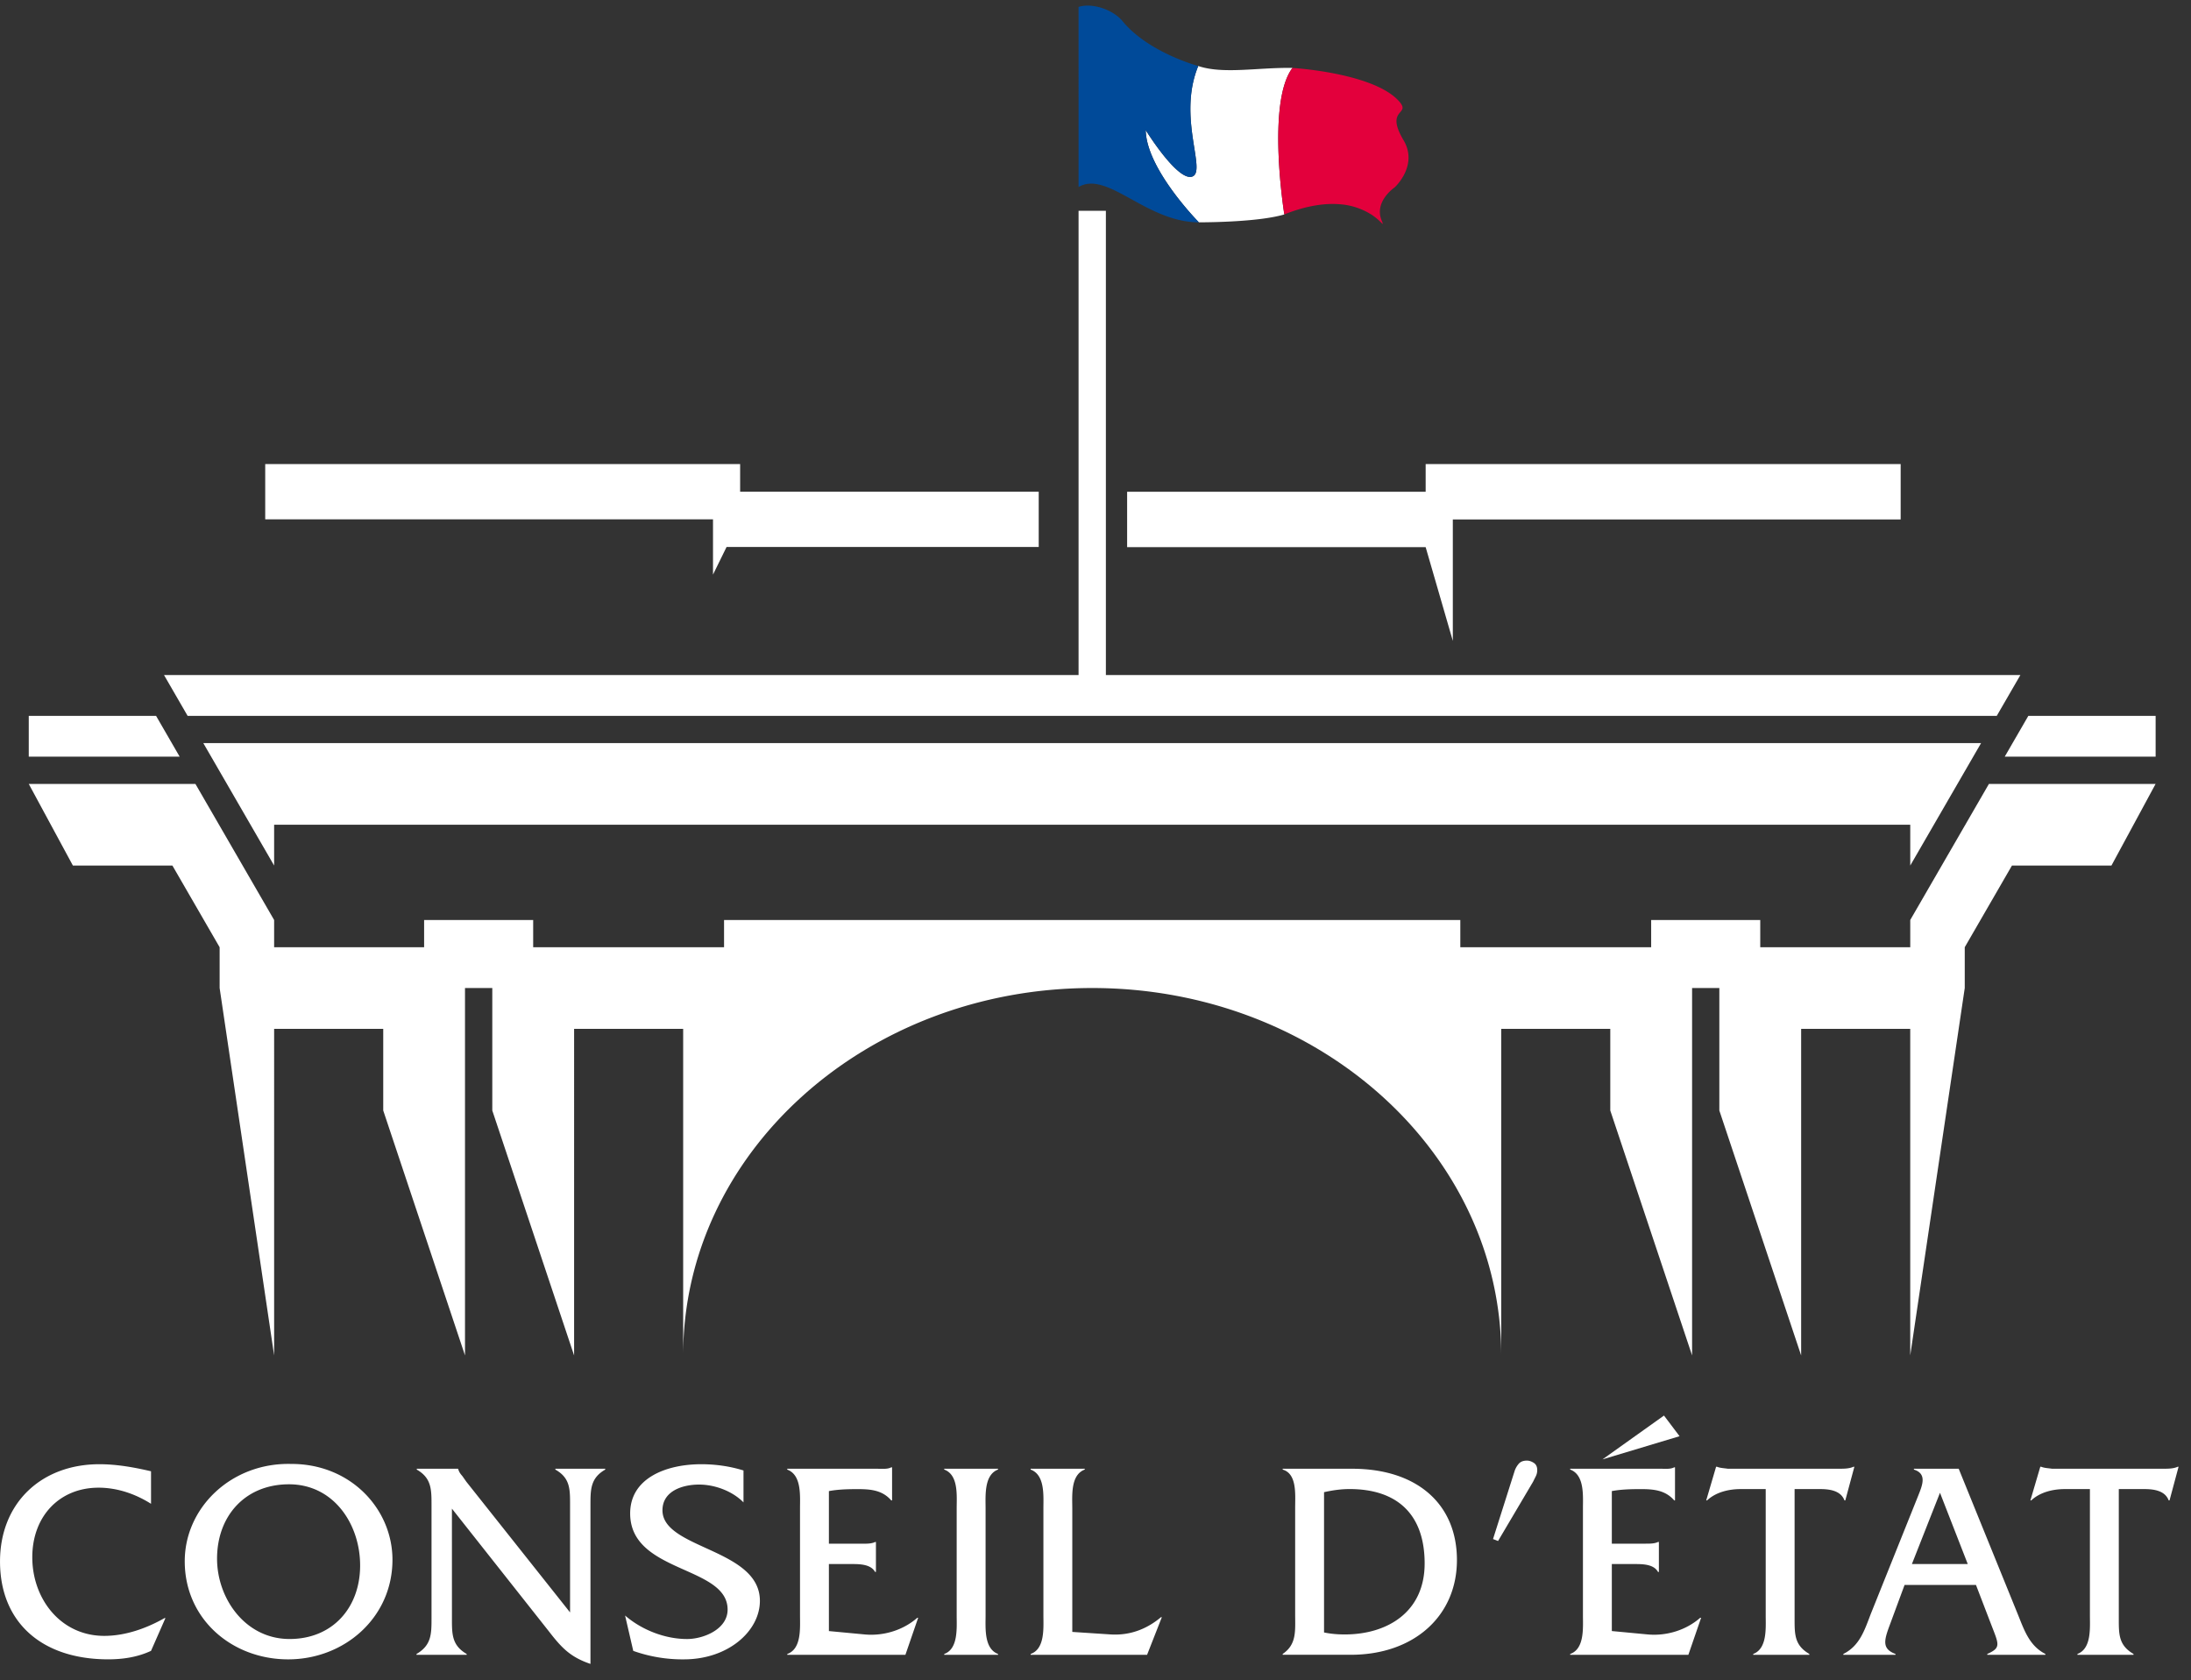
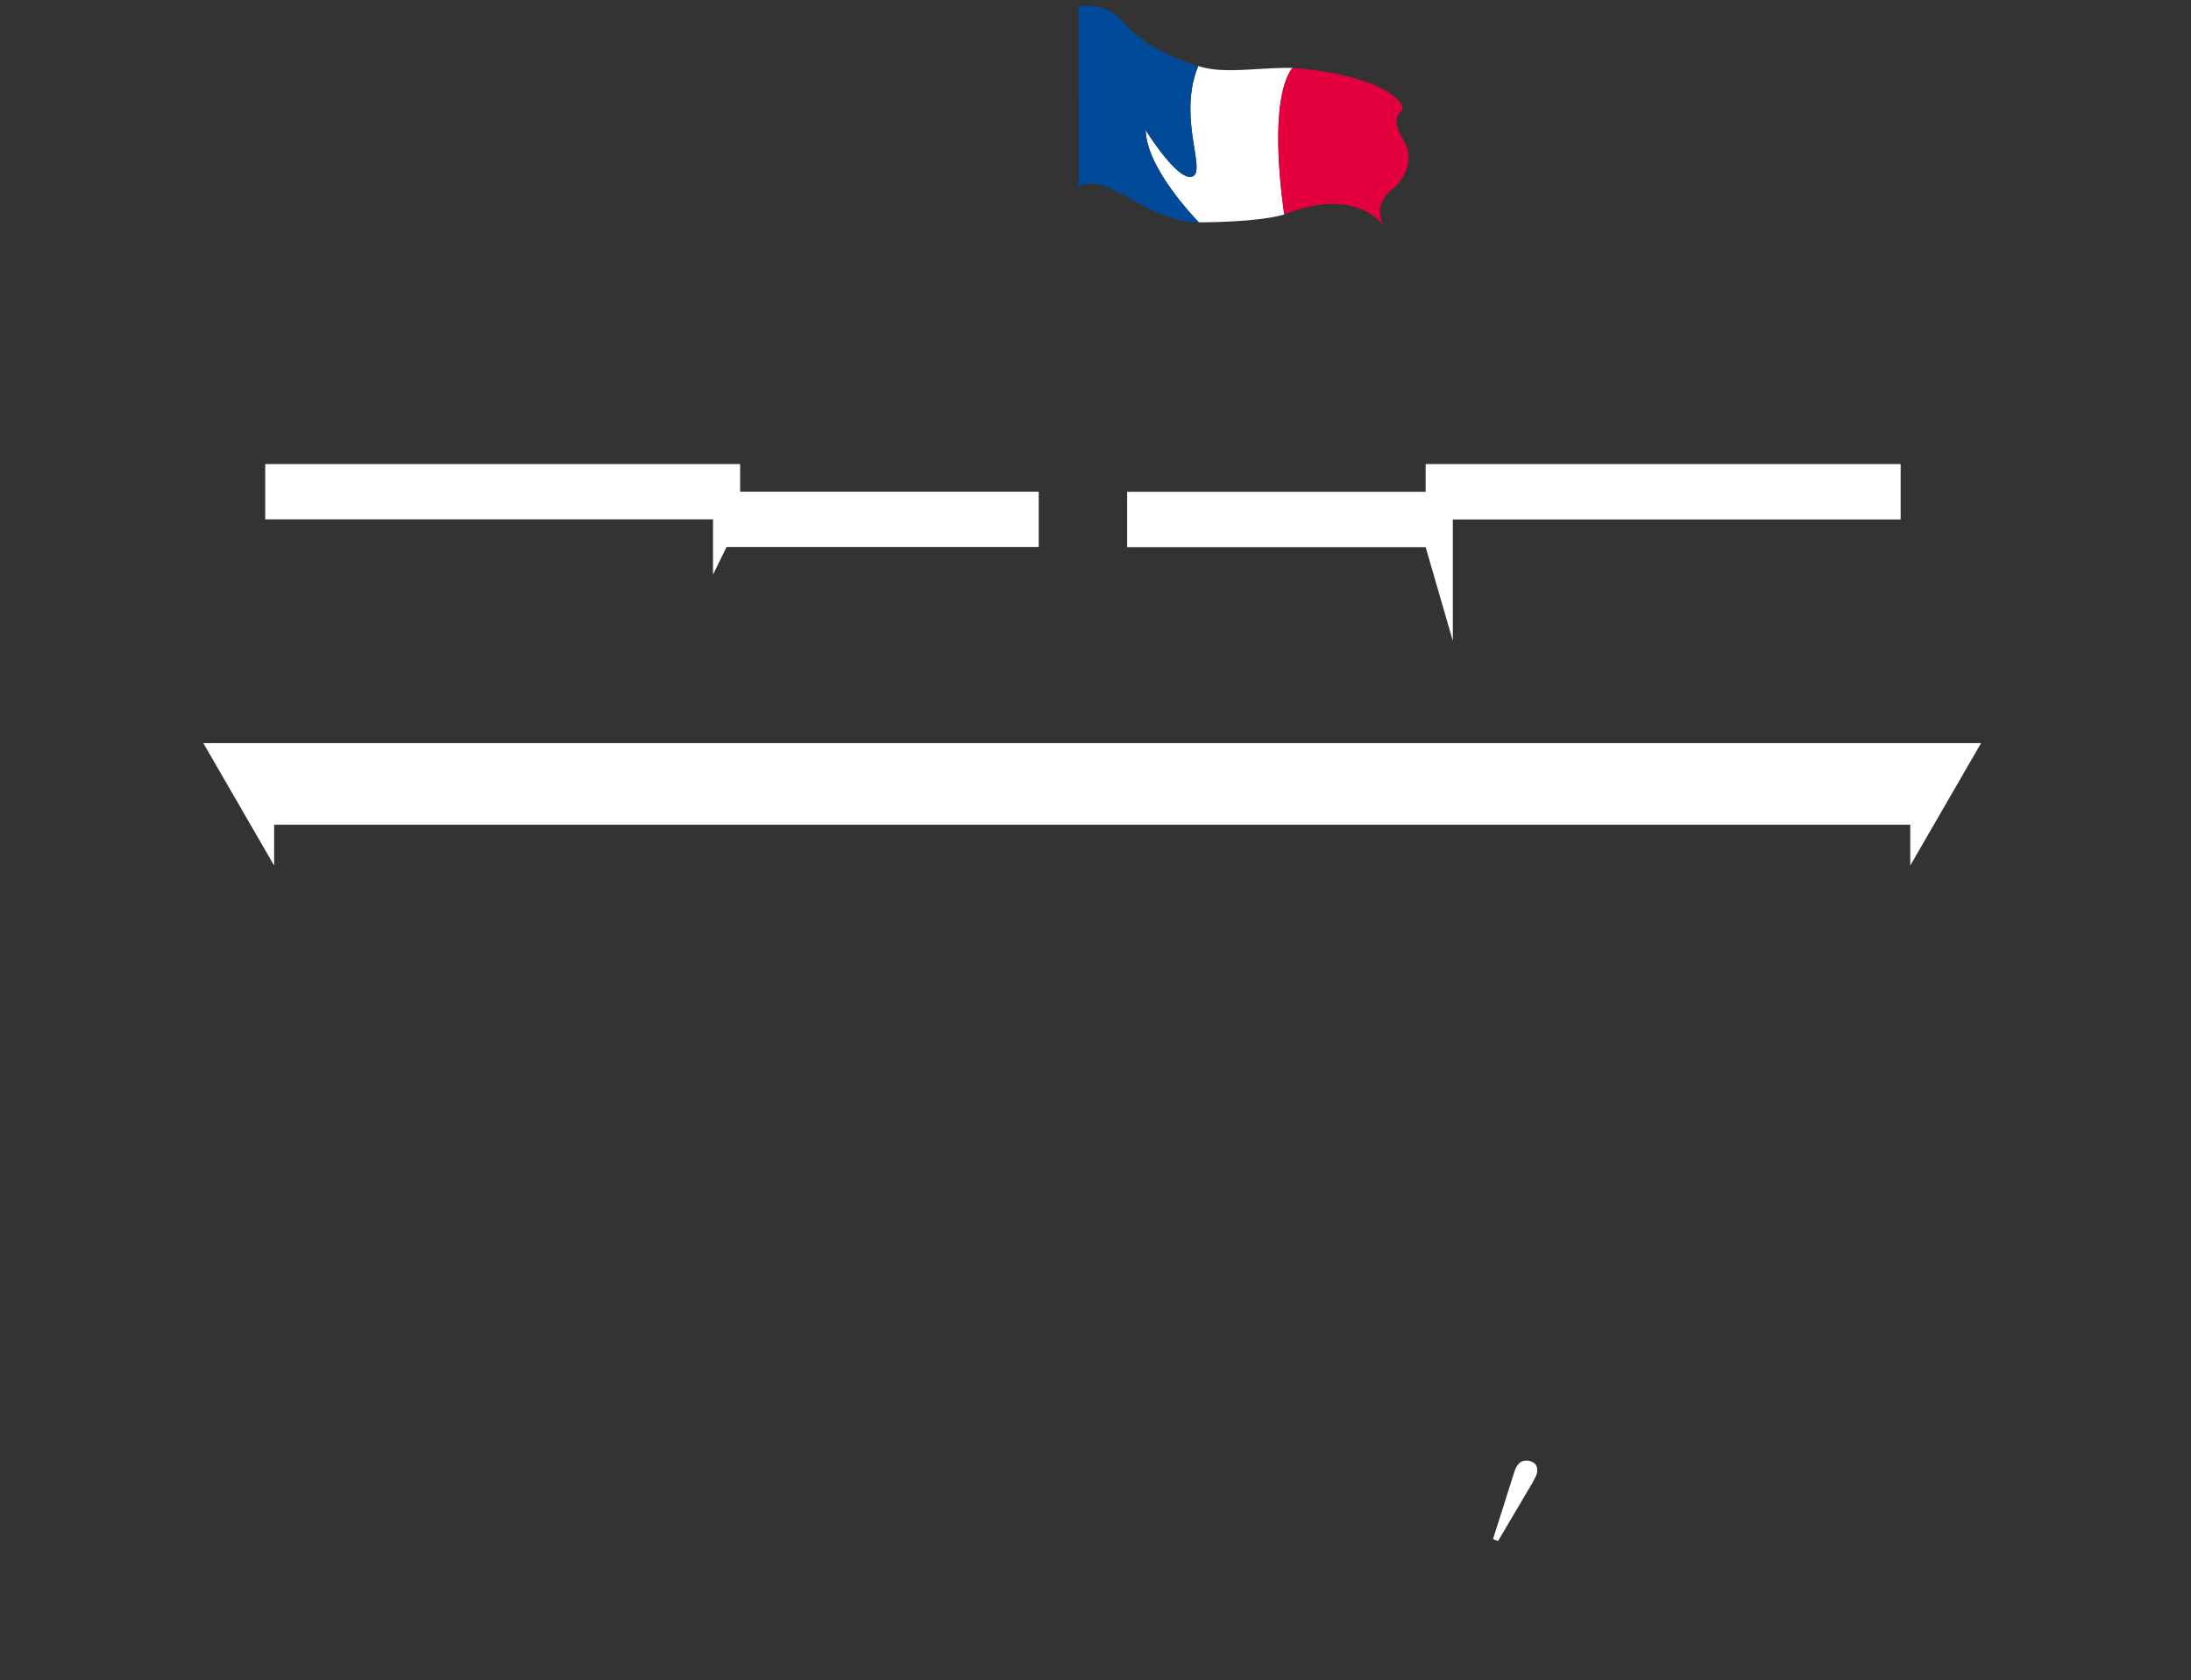
<svg xmlns="http://www.w3.org/2000/svg" width="103" height="79" viewBox="0 0 103 79">
  <rect x="0" y="0" width="103" height="79" fill="#333333" stroke="none" />
  <g fill="none" fill-rule="evenodd">
    <path fill="#FFF" d="M33.519 27.013l.637-1.298h14.675v-2.598H34.794v-1.299H12.468v2.598h21.051m19.468 1.307h14.034l1.277 4.407v-5.708h21.053v-2.604h-22.33v1.301H52.987M60.76 3.193c-1.632-.028-3.25.307-4.43-.09-.993 2.407.41 4.952-.28 5.197a.304.304 0 0 1-.134.016c-.733-.06-2.055-2.197-2.055-2.197.027 1.834 2.5 4.333 2.5 4.333.499 0 2.837-.021 4.016-.371 0 0-.849-5.265.384-6.888" />
    <path fill="#E3003C" d="M60.926 3.206l-.167-.013c-1.23 1.623-.383 6.887-.383 6.887 1.077-.428 1.934-.532 2.605-.478a3.2 3.2 0 0 1 1.52.506c.32.215.473.416.5.417.014 0-.007-.053-.058-.184-.343-.882.618-1.53.618-1.53s1.127-1.02.423-2.215c-.907-1.527.383-1.171-.213-1.834-1.04-1.174-4.096-1.495-4.845-1.556" />
    <path fill="#004A99" d="M52.763.985c1.214 1.488 3.569 2.118 3.569 2.118-.995 2.408.407 4.952-.282 5.196a.306.306 0 0 1-.135.018c-.732-.06-2.053-2.199-2.053-2.199.025 1.834 2.5 4.334 2.5 4.334-2.482 0-4.305-2.457-5.658-1.66V.325c.63-.2 1.595.112 2.06.659" />
-     <path fill="#FFF" d="M7.1 70.697c-.733-.464-1.586-.758-2.466-.758-1.837 0-3.116 1.343-3.116 3.272 0 1.953 1.332 3.695 3.383 3.695.999 0 1.997-.359 2.837-.838h.04L7.1 77.61c-.626.294-1.318.399-2.012.399-3.143 0-5.087-1.755-5.087-4.6 0-2.752 1.944-4.573 4.674-4.573.813 0 1.638.147 2.425.332m3.104 4.11c0 1.86 1.319 3.775 3.409 3.775 2.025 0 3.317-1.476 3.317-3.457 0-1.94-1.24-3.816-3.343-3.816-2.064 0-3.383 1.49-3.383 3.497m8.246.053c0 2.712-2.252 4.68-4.903 4.68-2.639 0-4.862-1.888-4.862-4.612 0-2.528 2.198-4.642 4.995-4.575 2.798-.013 4.77 2.114 4.77 4.507m2.796 2.739c0 .743-.013 1.276.693 1.688v.04H19.58v-.04c.706-.412.706-.945.706-1.688v-5.305c0-.744 0-1.276-.693-1.675v-.04h1.945v.013c.053.16.107.226.2.334l.187.266 4.874 6.141v-5.039c0-.744.013-1.276-.691-1.675v-.04h2.344v.04c-.694.4-.694.931-.694 1.675v7.46c-.946-.32-1.358-.76-1.944-1.517l-4.569-5.783m13.707-.293c-.52-.531-1.346-.838-2.091-.838-.76 0-1.718.294-1.718 1.21 0 1.823 4.58 1.796 4.58 4.256 0 1.421-1.49 2.751-3.569 2.751a6.92 6.92 0 0 1-2.384-.398l-.385-1.663c.785.678 1.876 1.105 2.916 1.105.759 0 1.904-.452 1.904-1.384 0-2.074-4.581-1.702-4.581-4.52 0-1.676 1.718-2.314 3.343-2.314.666 0 1.345.094 1.985.294m4.015 7.55l1.69.159c.88.08 1.8-.199 2.466-.784h.04l-.6 1.742H37.01v-.04c.678-.24.599-1.224.599-1.822v-5.012c0-.612.08-1.581-.6-1.833v-.04h4.262c.227 0 .453.025.626-.067h.04v1.554h-.04c-.412-.478-.958-.53-1.572-.53-.465 0-.933.012-1.358.093v2.473h1.585c.213 0 .427 0 .586-.08h.04V73.9h-.04c-.214-.384-.773-.371-1.185-.371h-.986m6.007-2.606c0-.613.094-1.582-.586-1.836v-.038h2.53v.038c-.665.254-.585 1.238-.585 1.836v5.011c0 .598-.08 1.57.586 1.823v.04h-2.53v-.04c.666-.24.585-1.225.585-1.823m7.246.905c.906.053 1.693-.253 2.358-.811h.041l-.694 1.768h-5.473v-.04c.679-.24.599-1.224.599-1.821v-5.012c0-.612.08-1.582-.6-1.835v-.04h2.544v.04c-.679.253-.586 1.237-.586 1.835v5.797m11.835.026c.32.066.64.093.972.093 1.986 0 3.757-1.037 3.757-3.337 0-2.327-1.305-3.498-3.53-3.498-.399 0-.799.056-1.199.147v6.595zm-1.358-5.877c0-.61.093-1.582-.586-1.78v-.04h3.263c3.039 0 4.928 1.648 4.928 4.293 0 2.62-2.01 4.453-4.994 4.453H60.3v-.04c.666-.451.586-1.09.586-1.873V70.87zm17.339-4.32l.732.97-3.623 1.09 2.89-2.06zm-2.452 10.13l1.692.16c.878.08 1.799-.2 2.463-.784h.043l-.6 1.742h-5.556v-.04c.68-.24.6-1.225.6-1.823v-5.011c0-.613.08-1.582-.6-1.836v-.038h4.264c.226 0 .452.026.626-.067h.038v1.554h-.038c-.412-.477-.96-.53-1.572-.53-.468 0-.933.013-1.36.093v2.472h1.586c.212 0 .425 0 .586-.08h.04v1.41h-.04c-.213-.387-.772-.372-1.186-.372h-.986v3.15zm8.592-.611c0 .758-.013 1.276.693 1.688v.04H82.42v-.04c.666-.252.587-1.223.587-1.82v-5.931h-1.173c-.573 0-1.172.147-1.584.532h-.04l.465-1.582h.04c.161.065.334.065.506.093h5.302c.226 0 .439-.013.611-.093h.041l-.426 1.582h-.04c-.172-.465-.707-.532-1.144-.532h-1.2m6.835.173l-1.32 3.35h2.625L91.2 70.18zm-1.665 4.334l-.693 1.875c-.279.744-.373 1.13.267 1.37v.039h-2.452v-.04c.774-.386 1-1.13 1.292-1.888l2.224-5.544c.188-.478.44-1.037-.199-1.235v-.04h2.106l2.77 6.82c.307.757.545 1.501 1.305 1.887v.04h-2.732v-.04c.654-.291.548-.439.189-1.369l-.72-1.875h-3.357zm10.071 1.556c0 .758-.013 1.276.692 1.688v.04h-2.637v-.04c.667-.252.587-1.223.587-1.82v-5.931h-1.173c-.573 0-1.172.147-1.585.532h-.04l.466-1.582h.04c.16.065.334.065.508.093h5.3c.227 0 .44-.013.612-.093h.04l-.425 1.582h-.04c-.173-.465-.707-.532-1.147-.532h-1.198M7.337 33.654H1.352v1.919h7.094m85.423-1.919l1.11-1.918H51.988V9.91h-1.284v21.826H7.711l1.109 1.918m80.982 9.596v1.281H82.75v-1.28h-5.128v1.28H68.65v-1.28H34.038v1.28h-8.973v-1.28h-5.127v1.28h-7.051v-1.28l-3.7-6.397H1.352l2.075 3.838h4.678l2.22 3.84v1.917l2.562 17.273V48.368h5.129v3.839l3.844 11.515V46.45h1.283v5.758l3.846 11.515V48.368h5.127v15.354c0-9.54 8.609-17.273 19.228-17.273 10.619 0 19.23 7.734 19.23 17.273V48.368H75.7v3.839l3.846 11.515V46.45h1.281v5.758l3.846 11.515V48.368h5.128v15.354l2.563-17.273v-1.918l2.219-3.839h4.677l2.076-3.838H93.5m1.853-3.2l-1.11 1.919h7.094v-1.919" />
    <path fill="#FFF" d="M93.132 34.934H9.557l3.33 5.757v-1.919h76.915v1.919M71.384 68.83c.087-.11.218-.164.396-.164.104 0 .212.035.32.104.112.071.166.185.166.342a.632.632 0 0 1-.066.288 31.45 31.45 0 0 0-.131.263l-1.645 2.783-.236-.092 1.012-3.19a1 1 0 0 1 .184-.334" />
  </g>
</svg>